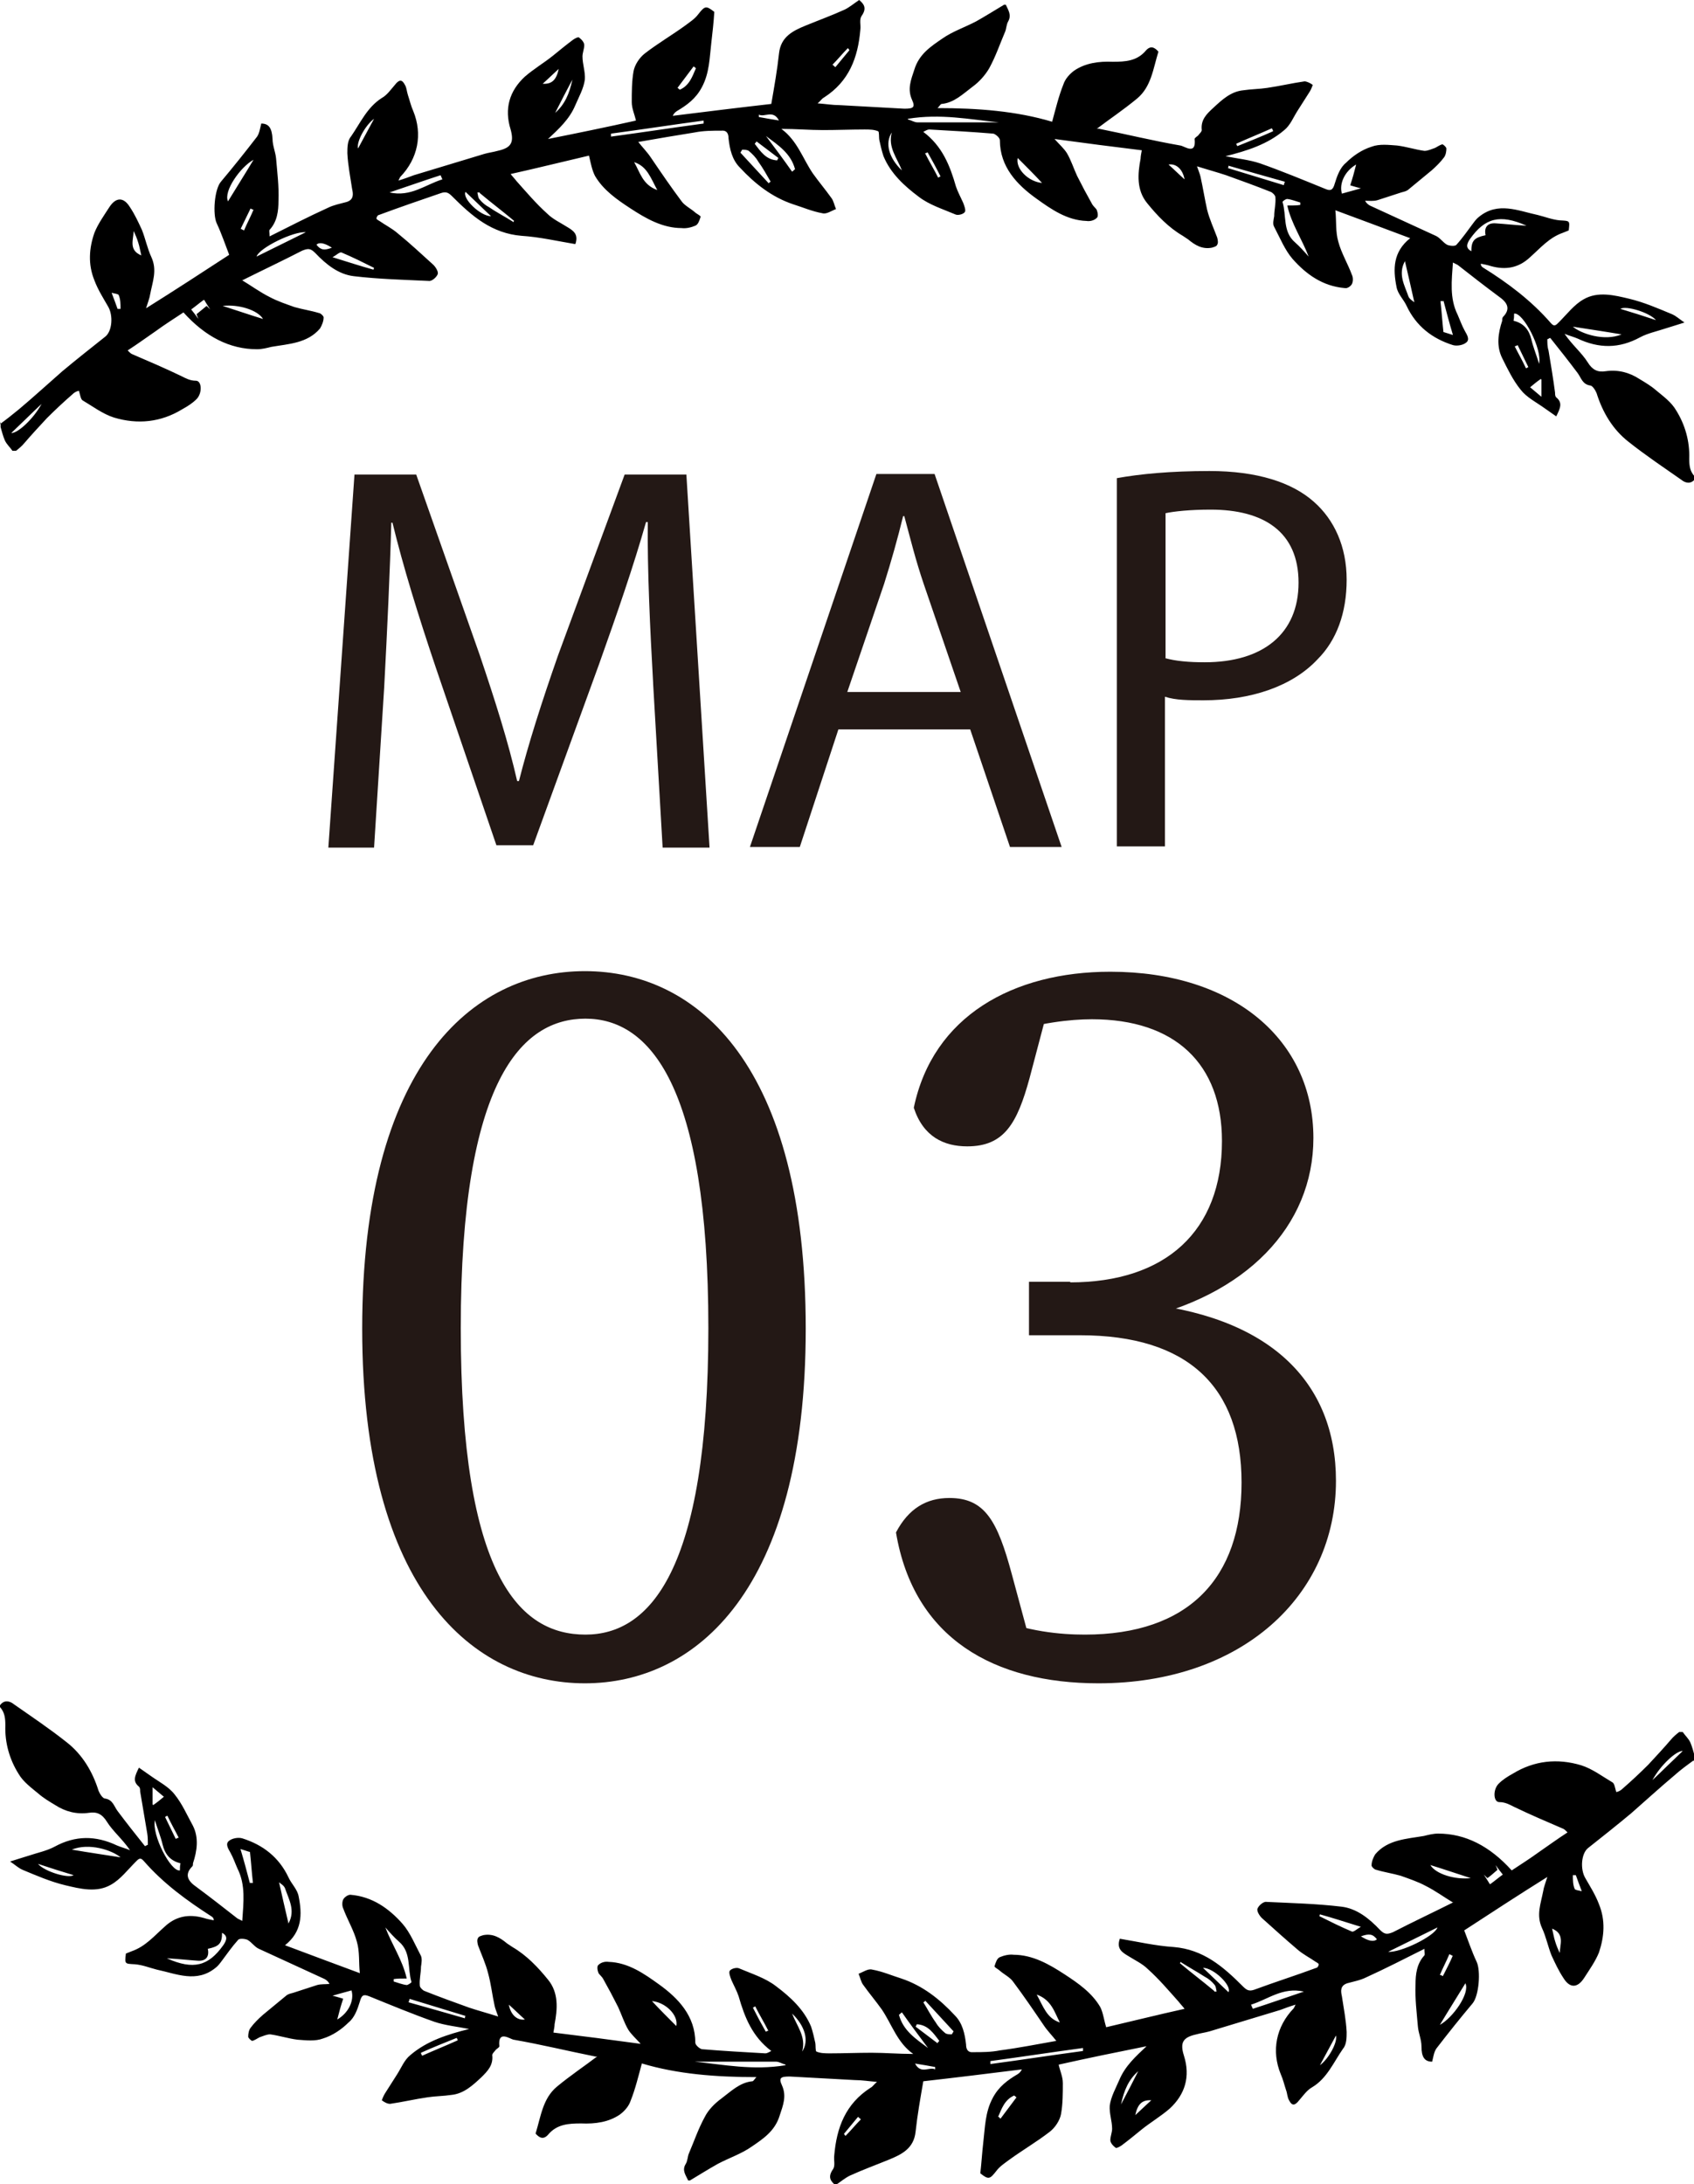
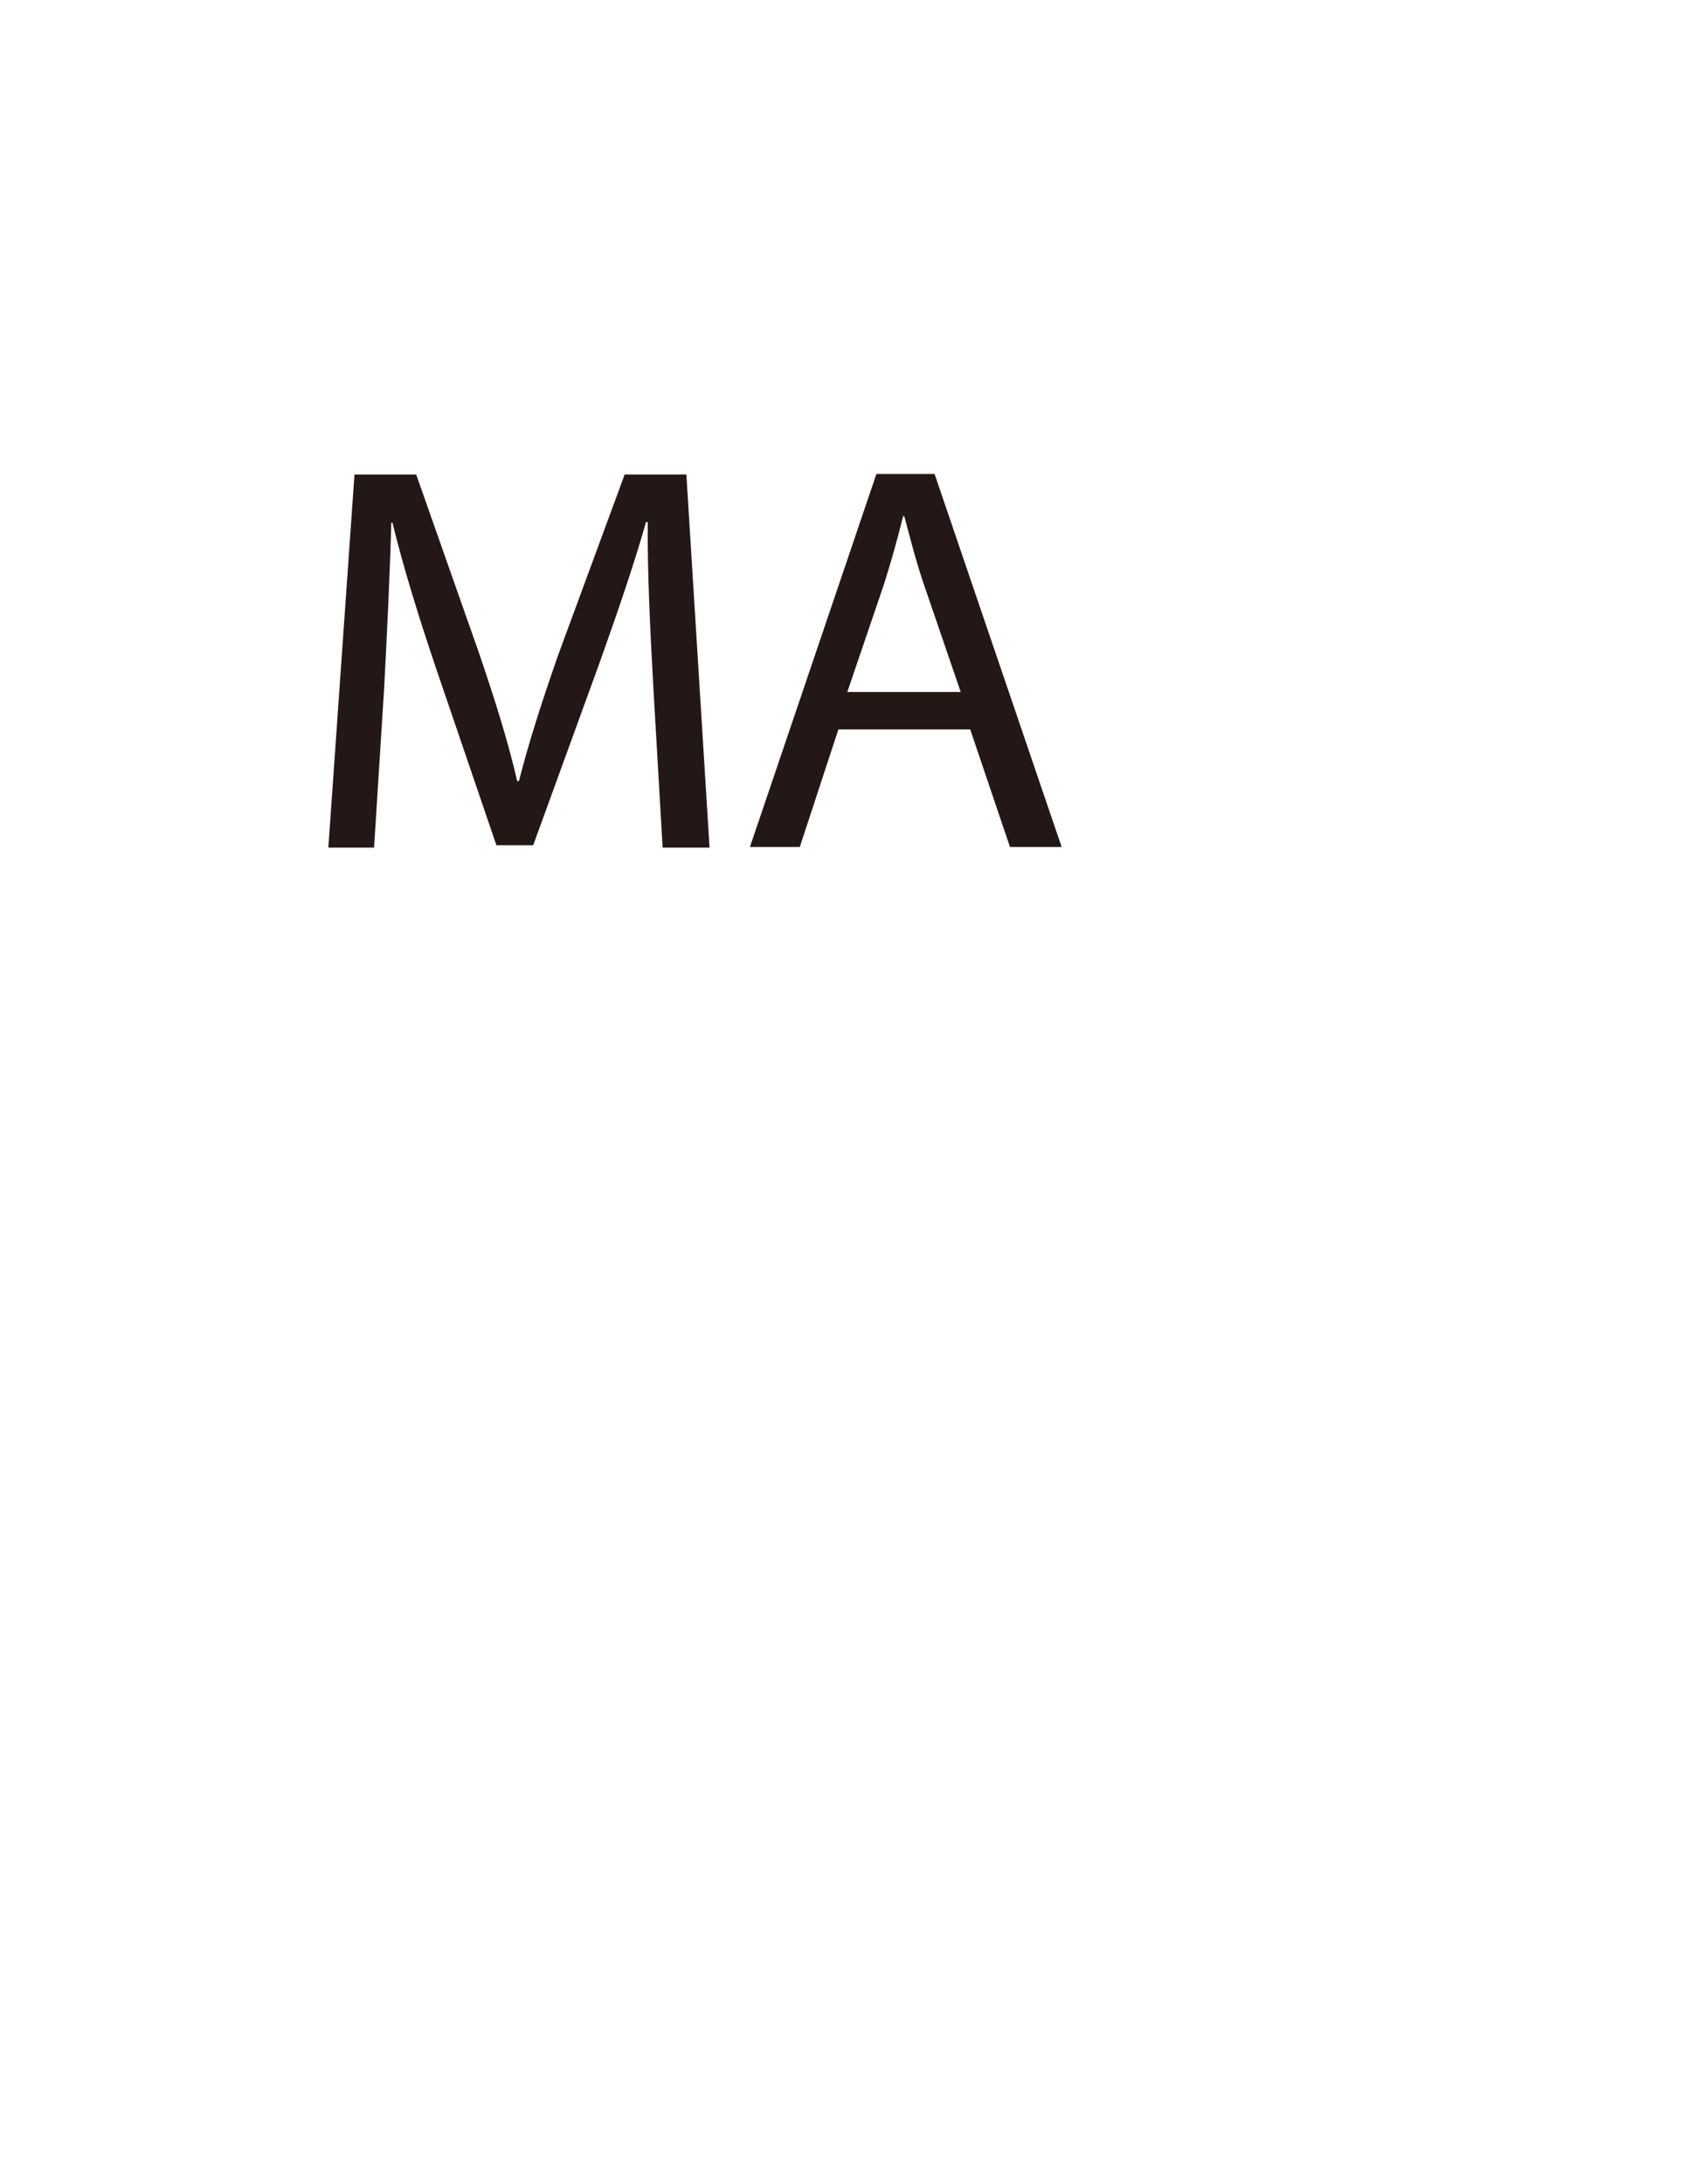
<svg xmlns="http://www.w3.org/2000/svg" id="_レイヤー_1" data-name="レイヤー_1" width="28.53" height="36.77" version="1.1" viewBox="0 0 28.53 36.77">
  <defs>
    <style>
      .st0 {
        fill: none;
      }

      .st1 {
        fill: #231815;
      }
    </style>
    <clipPath id="clippath">
      <rect id="SVGID" class="st0" x="-1479.42" y="-189.94" width="1200" height="261" />
    </clipPath>
  </defs>
  <g>
    <path class="st1" d="M11,11.5c-.05-.88-.1-1.93-.09-2.71h-.03c-.21.74-.48,1.52-.79,2.39l-1.11,3.05h-.62l-1.02-2.99c-.3-.89-.55-1.7-.73-2.44h-.02c-.02.78-.07,1.84-.12,2.78l-.17,2.69h-.77l.44-6.28h1.04l1.07,3.04c.26.77.48,1.46.63,2.12h.03c.16-.63.38-1.32.66-2.12l1.12-3.04h1.04l.39,6.28h-.79l-.16-2.76Z" />
    <path class="st1" d="M14.12,12.28l-.65,1.98h-.84l2.13-6.28h.98l2.14,6.28h-.87l-.67-1.98h-2.23ZM16.18,11.65l-.62-1.81c-.14-.41-.23-.78-.33-1.15h-.02c-.09.37-.2.76-.32,1.14l-.62,1.82h1.89Z" />
-     <path class="st1" d="M18.81,8.05c.39-.07.9-.12,1.56-.12.8,0,1.39.19,1.76.52.34.3.55.75.55,1.31s-.17,1.02-.49,1.34c-.43.46-1.13.69-1.92.69-.24,0-.47,0-.65-.06v2.52h-.81v-6.21ZM19.62,11.08c.18.05.4.07.67.07.98,0,1.58-.48,1.58-1.34s-.59-1.23-1.48-1.23c-.35,0-.62.03-.76.06v2.44Z" />
  </g>
  <g>
-     <path class="st1" d="M13.57,22.37c0,4.4-1.85,5.97-3.72,5.97s-3.75-1.56-3.75-5.97,1.84-6.02,3.75-6.02,3.72,1.6,3.72,6.02ZM9.86,27.52c1.07,0,2.07-1.05,2.07-5.16s-1-5.21-2.07-5.21-2.1,1.03-2.1,5.21.99,5.16,2.1,5.16Z" />
-     <path class="st1" d="M18.02,21.59c1.61,0,2.56-.86,2.56-2.38,0-1.3-.79-2.05-2.19-2.05-.37,0-.88.06-1.5.25l.78-.51-.33,1.25c-.21.77-.43,1.15-1.05,1.15-.39,0-.74-.16-.9-.65.32-1.54,1.67-2.29,3.31-2.29,2.08,0,3.42,1.15,3.42,2.8,0,1.48-1.13,2.67-3.03,3.07v-.3c2.31.2,3.41,1.35,3.41,3,0,1.94-1.59,3.41-4,3.41-1.75,0-3.11-.75-3.41-2.54.21-.4.51-.58.9-.58.6,0,.81.39,1.05,1.28l.37,1.37-.72-.65c.61.25,1.17.3,1.58.3,1.75,0,2.64-.95,2.64-2.56s-.9-2.48-2.72-2.48h-.86v-.9h.7Z" />
-   </g>
-   <path d="M0,7.14c.11-.08.21-.16.32-.25.25-.21.49-.43.73-.64.24-.2.48-.39.72-.58.12-.09.14-.36.05-.51-.08-.14-.17-.28-.23-.44-.11-.27-.09-.54,0-.8.06-.15.16-.29.25-.43.11-.17.24-.18.35,0,.08.12.14.25.2.38.06.15.09.31.16.46.1.22.02.41-.02.62-.01.07-.04.14-.07.24.48-.3.94-.6,1.4-.9-.07-.18-.13-.36-.21-.53-.07-.15-.04-.57.07-.7.21-.25.41-.5.61-.76.04-.06.05-.14.07-.22.13,0,.18.08.19.26,0,.11.05.22.06.33.02.24.05.47.04.71,0,.17-.02.35-.15.49-.01.01,0,.05,0,.11.34-.17.65-.33.98-.48.1-.05.21-.07.32-.1.12-.04.11-.13.09-.22-.03-.2-.07-.4-.08-.6,0-.09,0-.21.06-.28.16-.23.27-.49.52-.65.09-.05.15-.14.22-.22.07-.09.12-.1.17,0,.03.05.03.11.05.17.03.09.05.18.09.27.16.39.08.8-.22,1.11,0,0-.01.02-.03.06.1-.03.18-.06.26-.09.4-.12.79-.24,1.19-.36.07-.02.15-.03.22-.05.23-.05.28-.14.22-.36-.11-.35-.02-.65.24-.89.15-.13.32-.23.47-.35.11-.09.22-.18.34-.27.03-.02.08-.05.1-.04.04.03.09.08.09.13,0,.06-.03.13-.03.19,0,.13.05.26.04.39-.02.15-.1.29-.16.43-.1.24-.28.4-.46.57.5-.1.99-.2,1.48-.31-.02-.1-.07-.2-.07-.31,0-.17,0-.35.03-.52.02-.11.1-.23.19-.3.22-.17.46-.31.68-.47.08-.06.16-.11.22-.19.11-.14.13-.15.27-.04-.01.17-.03.35-.05.52-.03.25-.03.51-.16.75-.1.19-.25.3-.42.4-.03.02-.05.04-.07.08.56-.07,1.13-.14,1.66-.2.05-.29.1-.57.13-.85.03-.28.23-.38.45-.47.22-.09.44-.17.66-.27.08-.04.15-.1.24-.16.07.06.14.13.04.27-.04.06-.01.15-.02.23-.04.47-.19.87-.61,1.14-.04.02-.06.06-.11.1.14.01.25.03.37.03.37.02.73.04,1.09.06.15,0,.19-.02.13-.15-.08-.18-.02-.33.04-.51.08-.26.28-.39.47-.52.17-.12.38-.19.57-.29.16-.09.32-.19.47-.28,0,0,.02,0,.03,0,.04.09.1.17.04.28-.03.05-.03.12-.05.17-.09.21-.16.42-.27.62-.07.12-.17.23-.28.31-.16.12-.31.27-.52.29-.02,0-.03.03-.07.07.68,0,1.33.05,1.93.23.06-.22.11-.43.19-.63.03-.09.1-.17.18-.23.19-.13.42-.16.65-.15.21,0,.41-.01.56-.19.08-.09.15-.05.21.02-.09.29-.12.59-.36.79-.23.19-.47.35-.68.51,0,0,.02-.01.05,0,.45.09.9.2,1.36.28.07.01.27.17.24-.11,0-.02.04-.04.06-.06.02-.03.06-.06.06-.09-.02-.17.08-.27.19-.37.15-.14.3-.28.51-.3.13-.02.27-.02.4-.04.21-.03.42-.08.63-.11.04,0,.1.03.14.06,0,0-.03.08-.05.11-.07.11-.14.22-.21.33-.07.11-.12.24-.22.32-.28.24-.63.35-.99.44.2.04.4.06.58.12.37.13.73.28,1.1.43.09.04.13.02.16-.09.04-.13.09-.27.19-.35.12-.12.27-.22.43-.27.13-.05.29-.03.43-.02.16.02.31.07.46.09.06,0,.12-.03.18-.05.04-.02.08-.05.12-.06.02,0,.07.05.07.07,0,.05-.01.11-.04.15-.06.08-.13.15-.21.22-.13.11-.27.22-.4.33-.03.02-.07.03-.11.04-.13.04-.27.09-.4.13-.07.02-.14.01-.21.01.03.05.05.06.08.08.37.17.74.34,1.11.51.07.03.12.11.19.15.04.02.14.03.16,0,.1-.11.19-.24.28-.36.03-.04.06-.08.1-.11.32-.26.66-.1.99-.03.12.03.25.08.37.09.17.01.17,0,.15.17-.03.01-.07.03-.1.04-.23.08-.38.26-.55.41-.19.18-.41.22-.66.15-.06-.02-.12-.03-.17-.04,0,.04.02.05.03.06.42.26.82.56,1.15.94.06.07.09.03.14-.02.13-.13.25-.29.41-.38.24-.14.52-.07.77-.01.25.06.48.16.72.26.07.03.12.08.21.14-.13.04-.22.07-.32.1-.15.05-.3.08-.43.15-.35.19-.69.19-1.05.02-.07-.03-.15-.05-.22-.08.13.19.29.32.39.48.08.13.17.17.3.15.21-.03.4.02.57.13.1.06.2.12.28.19.12.1.26.2.34.34.15.24.23.52.22.81,0,.12.01.22.1.31,0,0,0,.02,0,.03-.07.1-.17.07-.23.02-.3-.21-.6-.41-.89-.64-.27-.21-.44-.5-.54-.82-.02-.05-.07-.13-.11-.13-.13-.02-.15-.13-.21-.21-.15-.2-.3-.39-.46-.59-.02,0-.03.02-.05.02,0,.06,0,.13.02.19.04.24.08.48.11.71,0,.03,0,.06.02.08.11.09.07.18,0,.32-.07-.05-.13-.09-.2-.14-.14-.1-.3-.18-.4-.31-.13-.16-.22-.35-.31-.53-.1-.2-.07-.42,0-.63,0-.02,0-.04.01-.06.15-.15.06-.26-.07-.35-.23-.17-.46-.35-.69-.53-.02-.01-.04-.02-.08-.04-.02.3-.06.6.08.88.04.09.07.18.12.27.04.07.09.15.02.2-.05.04-.15.06-.22.04-.35-.11-.62-.32-.78-.66-.05-.11-.15-.2-.17-.32-.06-.3-.06-.59.23-.82-.43-.16-.85-.32-1.26-.47.02.18,0,.36.05.53.05.19.16.37.23.56.02.04.02.11,0,.15-.02.04-.08.08-.12.07-.37-.03-.65-.23-.88-.49-.13-.15-.21-.35-.31-.54-.03-.05-.01-.12,0-.18,0-.11.03-.21.02-.32,0-.03-.05-.08-.08-.09-.25-.1-.5-.19-.75-.28-.15-.05-.3-.09-.49-.15.03.09.05.13.06.18.04.18.07.37.11.55.04.16.11.31.17.47.01.04.02.09,0,.12-.01.03-.06.04-.09.05-.16.03-.28-.04-.4-.14-.03-.02-.06-.04-.09-.06-.24-.14-.43-.34-.6-.55-.18-.22-.16-.49-.11-.75,0-.04.01-.08.02-.14-.49-.06-.96-.12-1.47-.19.09.1.16.16.21.24.07.12.11.25.17.38.08.16.16.31.25.47.02.04.06.07.08.1.02.05.03.12,0,.14-.04.04-.11.06-.17.05-.33-.01-.6-.2-.85-.38-.32-.23-.61-.53-.61-.98,0-.04-.07-.1-.11-.11-.36-.03-.72-.05-1.08-.07-.03,0-.06.02-.1.04.32.24.45.57.55.92.03.09.08.18.12.27.02.05.05.13.03.16-.03.04-.12.06-.16.04-.21-.09-.44-.16-.62-.3-.24-.18-.47-.39-.59-.68-.03-.09-.05-.18-.07-.27-.01-.05,0-.14-.02-.15-.07-.03-.15-.03-.23-.03-.23,0-.46.01-.7.01-.23,0-.45-.02-.7-.02.27.2.36.5.53.75.1.14.21.27.31.41.04.05.05.12.08.19-.08.03-.16.09-.23.07-.17-.03-.33-.1-.49-.15-.36-.12-.65-.35-.9-.62-.13-.13-.17-.31-.19-.49,0-.08-.03-.14-.12-.13-.15,0-.3,0-.45.03-.31.05-.61.1-.95.16.07.09.15.17.21.26.17.25.34.5.52.74.05.07.15.12.22.18.03.03.1.06.1.08-.02.06-.04.13-.09.15-.07.03-.16.05-.23.04-.32,0-.6-.16-.86-.33-.23-.15-.46-.31-.6-.55-.05-.1-.07-.21-.1-.34-.43.1-.87.21-1.32.31.03.04.07.08.1.12.17.19.33.38.52.55.09.09.22.15.33.22.1.06.2.12.14.29-.3-.05-.6-.12-.91-.14-.24-.02-.45-.1-.64-.22-.19-.12-.36-.28-.52-.44-.06-.06-.1-.09-.19-.06-.35.12-.7.24-1.05.37-.02,0-.04.04-.04.06,0,.01.03.03.05.04.1.07.22.13.31.21.21.17.4.35.6.53.04.04.09.12.07.16-.02.05-.1.12-.15.11-.42-.02-.84-.03-1.26-.08-.26-.03-.47-.2-.65-.39-.08-.08-.12-.08-.22-.04-.33.17-.67.33-1.01.5-.01,0-.02.02,0,0,.15.09.3.2.46.28.13.07.28.12.42.17.14.04.28.06.41.1.03,0,.09.06.08.08,0,.06-.03.13-.06.18-.21.25-.53.26-.82.31-.08.02-.16.04-.24.04-.46,0-.87-.21-1.24-.62-.15.1-.31.2-.46.31-.16.11-.31.22-.48.33.03.03.05.05.07.06.28.12.56.24.83.37.08.04.15.08.25.08.1,0,.11.21.01.31-.07.07-.15.12-.24.17-.36.22-.75.26-1.15.14-.19-.06-.36-.19-.53-.29-.03-.02-.04-.09-.06-.16-.02,0-.07.02-.1.05-.15.13-.3.27-.44.41-.13.14-.26.28-.38.42-.04.05-.09.09-.14.13-.02,0-.04,0-.06,0-.04-.06-.1-.11-.13-.18-.03-.07-.05-.15-.07-.22,0-.03,0-.06,0-.09ZM21.9,3.45s0-.03,0-.04c-.07-.02-.14-.05-.22-.06-.03,0-.08.04-.08.05.07.23,0,.5.21.68.08.07.16.16.23.24-.11-.29-.29-.55-.36-.86.1,0,.16,0,.22-.01ZM15.29,2.01c.07.02.11.05.16.05.27,0,.53,0,.8,0,.19,0,.38,0,.57,0-.49-.05-.98-.15-1.53-.06ZM25.02,3.96c-.03-.14.04-.21.17-.2.16.01.32.03.52.04-.45-.2-.7-.13-.95.22-.07.1-.07.16.02.21,0-.18.05-.23.24-.27ZM7.45,3.02s-.02-.05-.03-.07c-.28.09-.56.19-.86.29.36.08.6-.13.89-.22ZM11.85,2.08s0-.03,0-.05c-.52.07-1.04.15-1.56.22,0,.02,0,.03,0,.05.52-.07,1.04-.15,1.56-.22ZM12.95,3.08s.02-.02.03-.02c-.07-.12-.13-.23-.21-.34-.04-.07-.1-.13-.16-.18-.03-.02-.08-.02-.11-.02-.01.02-.02.03-.03.05.16.17.32.35.48.52ZM5.15,3.91c-.2-.02-.78.26-.83.41.26-.13.53-.26.83-.41ZM22.92,3.17c-.09-.02-.14-.04-.18-.05.04-.12.07-.23.1-.35-.19.11-.29.32-.24.49.1-.03.19-.05.32-.09ZM3.84,3.39c.14-.23.28-.45.43-.7-.22.12-.51.53-.43.7ZM25.92,6.13c.06-.25-.27-.88-.42-.85,0,.04,0,.08-.01.12.17.04.26.15.3.31.03.13.08.25.13.41ZM8.08,3.24s-.03,0-.04,0c.01.04.01.09.04.12.04.05.1.1.16.13.13.09.27.16.41.25,0,0,0-.02.01-.02-.19-.16-.39-.31-.58-.47ZM26.49,5.5c.14.12.53.25.82.13-.29-.05-.57-.09-.82-.13ZM10.68,2.73c.1.17.14.38.39.47-.11-.2-.17-.4-.39-.47ZM6.29,4.55s0-.02.01-.04c-.18-.09-.36-.18-.55-.26-.03-.01-.09.05-.15.08.26.08.47.15.69.21ZM23.66,4.4c-.12.22,0,.41.06.59.02.05.08.08.1.1-.05-.22-.1-.45-.16-.7ZM12.9,2.29c.15.2.3.4.44.6.02-.01.03-.03.05-.04-.07-.27-.29-.41-.49-.56ZM24.31,5.07s-.03,0-.05,0c.02.17.03.34.05.52.04.01.09.03.16.05-.06-.2-.11-.39-.16-.58ZM21.62,3.12s.01-.04.02-.06c-.32-.09-.64-.18-.95-.27,0,.01,0,.03-.01.04.32.1.63.19.95.29ZM4.43,5.37c-.09-.15-.41-.25-.68-.22.25.08.45.15.68.22ZM17.14,2.66c-.04.18.18.4.41.42-.13-.14-.27-.28-.41-.42ZM3.43,5.05c-.07.05-.14.11-.21.16.04.05.08.1.12.16-.01-.03-.02-.05-.03-.08.06-.05.11-.09.17-.14.02.02.04.04.06.06-.03-.05-.06-.09-.1-.16ZM7.84,3.23c-.06.11.25.41.43.41-.14-.13-.28-.27-.43-.41ZM.19,7.29c.1.01.37-.23.51-.49-.17.16-.33.32-.51.49ZM13.09,2.7s.01-.03.02-.04c-.12-.09-.25-.19-.37-.28,0,.01-.02.03-.03.04.1.13.19.27.38.28ZM27.89,5.39c-.11-.13-.51-.25-.6-.19.2.06.39.12.6.19ZM15.19,2.87c-.08-.21-.24-.39-.17-.64-.12.18-.05.43.17.64ZM11.71,1.14s-.02-.02-.03-.02c-.09.12-.18.24-.27.36.01,0,.02.02.04.03.16-.07.21-.22.27-.36ZM20.82,2.42s.01.03.02.04c.2-.08.4-.16.6-.25,0-.02-.01-.03-.02-.05-.2.09-.4.17-.6.26ZM2.25,3.89c0,.14-.09.32.13.41-.02-.08-.03-.15-.05-.21-.02-.07-.05-.14-.08-.2ZM6.3,2c-.15.11-.3.39-.27.5.09-.17.18-.33.27-.5ZM9.64,1.34c-.11.21-.2.38-.29.56.16-.14.24-.32.29-.56ZM25.95,6.38c-.06.04-.12.09-.18.14.06.05.12.1.19.16,0-.12,0-.21,0-.29ZM5.33,4.12c.07.09.13.1.26.05q-.19-.12-.26-.05ZM4.05,3.85s.04.02.06.03c.05-.12.11-.23.16-.35-.02,0-.03-.01-.05-.02-.06.12-.11.23-.17.35ZM15.63,2.56s-.03.02-.05.02c.07.14.15.27.22.41.01,0,.03-.02.04-.02-.07-.14-.14-.27-.22-.41ZM9.14,1.41c.15.01.23-.06.27-.25-.1.09-.18.17-.27.25ZM14.31.85s-.02-.03-.03-.04c-.09.09-.17.19-.26.28.02.01.03.03.05.04.08-.1.16-.19.24-.29ZM1.98,5.2s.03,0,.05,0c0-.08,0-.16-.03-.23,0-.02-.08-.03-.12-.04.04.1.07.19.1.27ZM19.68,2.77c.09.08.18.17.27.25-.03-.17-.14-.27-.27-.25ZM13.12,2.03c-.1-.19-.24-.05-.34-.1,0,.01,0,.02,0,.04.11.02.22.04.35.06ZM25.56,5.81s-.03.02-.05.02c.06.12.13.24.19.37.01,0,.02-.01.04-.02-.06-.12-.12-.25-.18-.37Z" />
-   <path d="M28.52,29.64c-.11.08-.22.16-.32.25-.25.21-.49.43-.73.64-.24.2-.48.39-.72.58-.12.09-.14.36-.05.51.08.14.17.28.23.44.11.27.09.54,0,.81-.06.15-.16.29-.25.43-.11.17-.24.18-.35,0-.08-.12-.14-.25-.2-.38-.06-.15-.09-.31-.16-.46-.1-.22-.02-.41.02-.62.01-.07.04-.14.07-.24-.48.3-.94.6-1.4.9.07.18.13.36.21.53.07.15.04.57-.07.7-.21.25-.41.5-.61.76-.04.06-.05.14-.07.22-.13,0-.18-.08-.18-.26,0-.11-.05-.22-.06-.33-.02-.24-.05-.47-.04-.71,0-.17.02-.35.15-.49.01-.01,0-.05,0-.11-.34.17-.65.33-.98.48-.1.05-.21.07-.32.1-.12.04-.11.13-.09.22.03.2.07.4.08.6,0,.09,0,.21-.06.28-.16.23-.27.5-.52.65-.09.05-.15.14-.22.22-.07.09-.12.1-.17,0-.03-.05-.03-.12-.05-.17-.03-.09-.05-.18-.09-.27-.16-.39-.08-.8.22-1.11,0,0,.01-.02.03-.06-.1.03-.18.06-.26.09-.4.12-.79.24-1.19.36-.07.02-.15.03-.22.05-.23.05-.28.14-.21.36.11.35.02.65-.24.89-.15.13-.32.23-.47.35-.11.09-.22.18-.34.27-.03.02-.08.05-.1.04-.04-.03-.09-.08-.09-.13,0-.06.03-.13.03-.19,0-.13-.05-.26-.04-.39.02-.15.1-.29.16-.43.1-.24.28-.4.46-.57-.5.1-.99.2-1.48.31.02.1.07.2.07.31,0,.17,0,.35-.03.52-.02.11-.1.23-.19.3-.22.17-.46.31-.68.47-.08.06-.16.11-.22.19-.11.14-.13.15-.27.04.02-.17.03-.35.05-.52.03-.25.03-.51.16-.75.1-.19.25-.3.42-.4.03-.02.05-.04.07-.08-.56.07-1.13.14-1.66.2-.05.29-.1.57-.13.85-.03.28-.23.38-.45.47-.22.09-.44.17-.66.27-.08.04-.15.1-.24.16-.07-.06-.14-.13-.04-.27.04-.06.01-.15.02-.23.04-.47.19-.87.61-1.14.04-.02.06-.06.11-.1-.14-.01-.25-.03-.37-.03-.37-.02-.73-.04-1.1-.06-.15,0-.19.02-.13.15.08.18.02.33-.04.51-.08.26-.28.39-.47.52-.17.12-.38.19-.57.29-.16.09-.32.19-.47.28,0,0-.02,0-.03,0-.04-.09-.11-.17-.04-.28.03-.05.03-.12.05-.17.09-.21.16-.42.27-.62.06-.12.17-.23.28-.31.16-.12.31-.27.52-.29.02,0,.03-.03.07-.07-.68,0-1.33-.05-1.93-.23-.06.22-.11.43-.19.63-.03.09-.1.17-.18.23-.19.13-.42.16-.65.15-.21,0-.41.01-.56.19-.08.09-.15.05-.21-.02.09-.29.12-.59.36-.79.23-.19.47-.35.68-.51,0,0-.02.01-.05,0-.45-.09-.9-.2-1.36-.28-.06-.01-.27-.17-.24.11,0,.02-.04.04-.06.06-.02.03-.06.06-.06.09.02.17-.08.27-.18.37-.15.14-.3.28-.51.3-.13.02-.27.02-.4.04-.21.03-.42.08-.63.11-.05,0-.1-.03-.14-.06,0,0,.03-.08.05-.11.07-.11.14-.22.21-.33.07-.11.12-.24.22-.32.28-.24.63-.35.99-.44-.2-.04-.4-.06-.58-.12-.37-.13-.73-.28-1.1-.43-.1-.04-.13-.02-.16.09-.04.13-.09.27-.19.35-.12.12-.27.22-.43.27-.13.05-.29.03-.43.02-.16-.02-.31-.07-.46-.09-.06,0-.12.03-.18.05-.04.02-.08.05-.12.06-.02,0-.07-.05-.07-.07,0-.05.01-.11.04-.15.06-.08.13-.15.21-.22.13-.11.27-.22.4-.33.03-.02.07-.03.11-.04.13-.04.27-.09.4-.13.07-.02.14-.01.21-.02-.03-.05-.05-.06-.08-.08-.37-.17-.74-.34-1.11-.51-.07-.03-.12-.11-.19-.15-.04-.02-.14-.03-.16,0-.1.11-.19.24-.28.36-.03.04-.06.08-.1.11-.32.26-.66.1-.99.03-.12-.03-.24-.08-.37-.09-.17-.01-.17,0-.15-.18.03-.01.07-.03.1-.04.23-.08.38-.26.55-.41.19-.18.41-.22.66-.15.06.02.12.03.17.04,0-.04-.02-.05-.03-.06-.42-.27-.82-.56-1.15-.94-.06-.07-.09-.03-.14.02-.13.13-.25.29-.41.38-.24.14-.52.07-.77.01-.25-.06-.48-.16-.72-.26-.07-.03-.12-.08-.21-.14.13-.04.22-.07.32-.1.15-.05.3-.08.43-.15.35-.19.69-.19,1.05-.02.07.03.15.05.22.08-.13-.19-.29-.32-.39-.48-.08-.13-.17-.17-.3-.15-.21.03-.4-.02-.57-.13-.1-.06-.2-.12-.28-.19-.12-.1-.26-.2-.34-.34-.15-.24-.23-.52-.22-.81,0-.12-.01-.22-.09-.31,0,0,0-.02,0-.03.07-.1.17-.07.23-.02.3.21.6.41.89.64.27.21.44.5.54.82.02.05.07.13.11.13.13.02.15.13.21.21.15.2.3.39.46.59.02,0,.03-.02.05-.02,0-.06,0-.13-.01-.19-.04-.24-.08-.48-.12-.71,0-.03,0-.06-.02-.08-.11-.09-.07-.18,0-.32.07.05.13.09.2.14.14.1.3.18.4.31.13.16.21.35.31.53.1.2.07.42,0,.63,0,.02,0,.04-.01.05-.15.15-.06.26.07.35.23.17.46.35.69.53.02.01.04.02.08.04.02-.31.06-.6-.08-.88-.04-.09-.07-.18-.12-.27-.04-.07-.09-.15-.02-.2.05-.04.15-.06.22-.04.35.11.62.32.78.66.05.11.15.2.17.32.06.3.06.59-.23.82.43.16.85.32,1.26.47-.02-.18,0-.36-.05-.53-.05-.19-.16-.37-.23-.56-.02-.04-.02-.11,0-.15.02-.04.08-.08.12-.08.37.03.65.23.88.49.13.15.21.35.31.54.02.05.01.12,0,.18,0,.11-.03.21-.02.32,0,.03.05.08.08.09.25.1.5.19.75.28.15.05.3.09.49.15-.03-.09-.05-.13-.06-.18-.04-.18-.06-.37-.11-.55-.04-.16-.11-.31-.17-.47-.01-.04-.02-.09,0-.12.01-.03.06-.04.09-.05.16-.03.28.04.4.14.03.02.06.04.09.06.24.14.43.34.6.55.18.22.16.49.11.75,0,.04-.01.08-.02.14.49.06.96.12,1.47.19-.09-.1-.16-.16-.21-.24-.07-.12-.11-.25-.17-.38-.08-.16-.16-.31-.25-.47-.02-.04-.06-.07-.08-.1-.02-.05-.03-.12,0-.14.04-.04.11-.06.17-.05.33.01.6.2.85.38.32.23.61.53.61.98,0,.04.07.1.11.11.36.03.72.05,1.07.07.03,0,.06-.02.1-.04-.32-.24-.45-.57-.55-.92-.03-.09-.08-.18-.12-.27-.02-.05-.05-.13-.03-.16.03-.04.12-.06.16-.04.21.09.44.16.62.3.24.18.47.39.59.68.03.09.05.18.07.27.01.05,0,.14.02.15.07.03.15.03.23.03.23,0,.46-.01.7-.01.23,0,.45.02.7.02-.27-.19-.36-.5-.53-.75-.1-.14-.21-.27-.31-.41-.04-.05-.05-.12-.08-.19.08-.03.16-.09.23-.07.17.03.33.1.49.15.36.12.65.35.9.62.13.13.17.31.19.49,0,.08.03.14.12.13.15,0,.3,0,.45-.03.31-.04.61-.1.95-.16-.07-.09-.15-.17-.21-.26-.17-.25-.34-.5-.52-.74-.05-.07-.15-.12-.22-.18-.03-.03-.1-.06-.09-.08.02-.06.04-.13.09-.15.07-.03.16-.05.23-.04.32,0,.6.16.86.33.23.15.46.31.6.55.05.1.06.21.1.34.43-.1.87-.21,1.32-.31-.03-.04-.07-.08-.1-.12-.17-.19-.33-.38-.52-.55-.09-.09-.22-.15-.33-.22-.1-.06-.2-.12-.14-.29.3.05.6.12.91.14.24.02.45.1.64.22.19.12.36.28.52.44.06.06.1.09.19.06.35-.13.7-.24,1.05-.37.02,0,.04-.04.04-.06,0-.01-.03-.03-.05-.04-.1-.07-.22-.13-.31-.21-.2-.17-.4-.35-.6-.53-.04-.04-.09-.12-.07-.16.02-.05.1-.12.15-.11.42.02.84.03,1.26.08.26.03.47.2.65.39.08.08.12.08.22.04.33-.17.67-.33,1.01-.5.01,0,.02-.02,0,0-.15-.09-.3-.2-.46-.28-.13-.07-.28-.12-.42-.17-.14-.04-.28-.06-.41-.1-.03,0-.09-.06-.08-.08,0-.06.03-.13.06-.18.21-.25.53-.26.82-.31.08-.02.16-.04.24-.04.46,0,.87.21,1.24.62.15-.1.31-.2.46-.31.16-.11.31-.22.48-.33-.03-.03-.05-.05-.07-.06-.28-.12-.56-.24-.83-.37-.08-.04-.15-.08-.25-.08-.1,0-.11-.21-.01-.31.07-.07.15-.12.24-.17.36-.22.75-.26,1.15-.14.19.06.36.19.53.29.03.02.04.09.06.16.02,0,.07-.02.1-.05.15-.13.3-.27.44-.41.13-.14.26-.28.38-.42.04-.05.09-.09.14-.13.02,0,.04,0,.06,0,.04.06.1.11.13.18.03.07.05.15.07.22,0,.03,0,.06,0,.09ZM6.63,33.32v.04c.07.02.14.05.22.06.02,0,.08-.04.08-.05-.07-.23,0-.5-.21-.68-.08-.07-.16-.16-.23-.24.11.29.29.55.36.86-.1,0-.16,0-.22.01ZM13.23,34.76c-.07-.02-.11-.05-.16-.05-.27,0-.53,0-.8,0-.19,0-.38,0-.57,0,.49.05.98.15,1.53.06ZM3.5,32.81c.03.14-.04.21-.17.2-.16-.01-.32-.03-.52-.04.45.2.7.13.95-.22.07-.1.07-.16-.02-.21,0,.18-.05.23-.24.27ZM21.07,33.75s.02.05.03.07c.28-.09.56-.19.86-.29-.36-.08-.6.13-.89.22ZM16.68,34.7s0,.03,0,.05c.52-.07,1.04-.15,1.56-.22,0-.02,0-.03,0-.05-.52.07-1.04.15-1.56.22ZM15.58,33.69s-.02.02-.03.02c.07.11.13.23.21.34.04.07.1.13.16.18.03.02.07.02.11.02.01-.02.02-.03.03-.05-.16-.17-.32-.35-.48-.52ZM23.38,32.86c.2.02.78-.26.83-.41-.26.13-.53.26-.83.41ZM5.6,33.6c.09.02.14.04.18.05-.04.12-.07.23-.1.35.19-.11.29-.32.24-.49-.1.03-.19.05-.32.09ZM24.68,33.39c-.14.23-.28.45-.43.7.22-.12.51-.53.43-.7ZM2.61,30.64c-.06.25.27.88.42.85,0-.04,0-.08.01-.12-.17-.04-.26-.15-.3-.31-.03-.13-.08-.25-.13-.41ZM20.45,33.53s.02,0,.04,0c-.01-.04-.01-.09-.04-.12-.04-.05-.1-.1-.16-.13-.14-.09-.27-.16-.41-.25,0,0,0,.02-.01.02.19.16.39.31.58.47ZM2.03,31.27c-.14-.12-.53-.25-.82-.13.29.05.57.09.82.13ZM17.85,34.05c-.09-.17-.14-.38-.39-.47.11.2.17.4.39.47ZM22.23,32.22s0,.02-.01.04c.18.09.36.18.55.26.03.01.09-.05.15-.08-.26-.08-.47-.15-.69-.21ZM4.86,32.38c.12-.22,0-.41-.06-.59-.02-.05-.08-.08-.1-.1.05.22.1.45.16.7ZM15.63,34.48c-.15-.2-.3-.4-.44-.6-.02.01-.03.03-.05.04.07.27.29.41.49.56ZM4.21,31.7s.03,0,.05,0c-.02-.17-.03-.34-.05-.52-.04-.01-.09-.03-.16-.05.06.2.11.39.16.58ZM6.9,33.65s-.01.04-.02.06c.32.09.64.18.95.27,0-.01,0-.03.01-.04-.32-.1-.63-.19-.95-.29ZM24.09,31.4c.09.15.41.25.68.22-.25-.08-.45-.15-.68-.22ZM11.39,34.11c.04-.18-.18-.4-.41-.42.13.14.27.28.41.42ZM25.1,31.72c.07-.05.14-.11.21-.16-.04-.05-.08-.1-.12-.16.01.03.02.05.03.08-.06.05-.11.1-.17.14-.02-.02-.04-.04-.06-.06.03.05.06.09.1.16ZM20.69,33.54c.06-.11-.25-.41-.43-.41.14.13.28.27.43.41ZM28.34,29.48c-.1-.01-.37.23-.51.49.17-.16.33-.32.51-.49ZM15.44,34.08s-.01.03-.02.04c.12.09.25.19.37.28,0-.01.02-.03.03-.04-.1-.13-.19-.27-.38-.28ZM.64,31.38c.11.13.51.25.6.19-.2-.06-.39-.12-.6-.19ZM13.34,33.9c.08.21.24.39.17.64.12-.18.05-.43-.17-.64ZM16.82,35.64s.02.02.03.03c.09-.12.18-.24.27-.36-.01,0-.02-.02-.04-.03-.16.07-.21.22-.27.36ZM7.71,34.35s-.01-.03-.02-.04c-.2.08-.4.16-.6.25,0,.02.01.03.02.05.2-.09.4-.17.6-.26ZM26.27,32.88c0-.14.09-.32-.13-.41.02.08.03.15.05.21.02.07.05.14.08.2ZM22.23,34.77c.15-.11.3-.39.27-.5-.09.17-.18.33-.27.5ZM18.88,35.43c.11-.21.2-.38.29-.56-.16.14-.24.32-.29.56ZM2.58,30.39c.06-.04.12-.09.18-.14-.06-.05-.12-.1-.19-.16,0,.12,0,.21,0,.29ZM23.19,32.65c-.07-.09-.13-.1-.27-.05q.19.12.27.05ZM24.47,32.93l-.06-.03c-.05.12-.11.23-.16.35.02,0,.03.01.05.02.06-.12.12-.23.17-.35ZM12.89,34.21s.03-.02.05-.02c-.07-.14-.15-.27-.22-.41-.01,0-.03.02-.04.02.07.14.14.27.22.41ZM19.39,35.36c-.15-.01-.23.06-.27.25.1-.09.18-.17.27-.25ZM14.21,35.92s.02.03.03.04c.09-.09.17-.19.26-.28-.02-.01-.03-.03-.05-.04-.08.1-.16.19-.24.29ZM26.54,31.57s-.03,0-.05,0c0,.08,0,.16.03.23,0,.02.08.03.12.04-.04-.1-.07-.19-.1-.27ZM8.84,34c-.09-.08-.18-.17-.27-.25.03.17.14.27.27.25ZM15.41,34.74c.1.19.24.05.34.1,0-.01,0-.02,0-.04-.11-.02-.22-.04-.35-.06ZM2.96,30.96s.03-.02.05-.02c-.06-.12-.13-.24-.19-.37-.01,0-.02.01-.04.02.06.12.12.25.18.37Z" />
+     </g>
</svg>